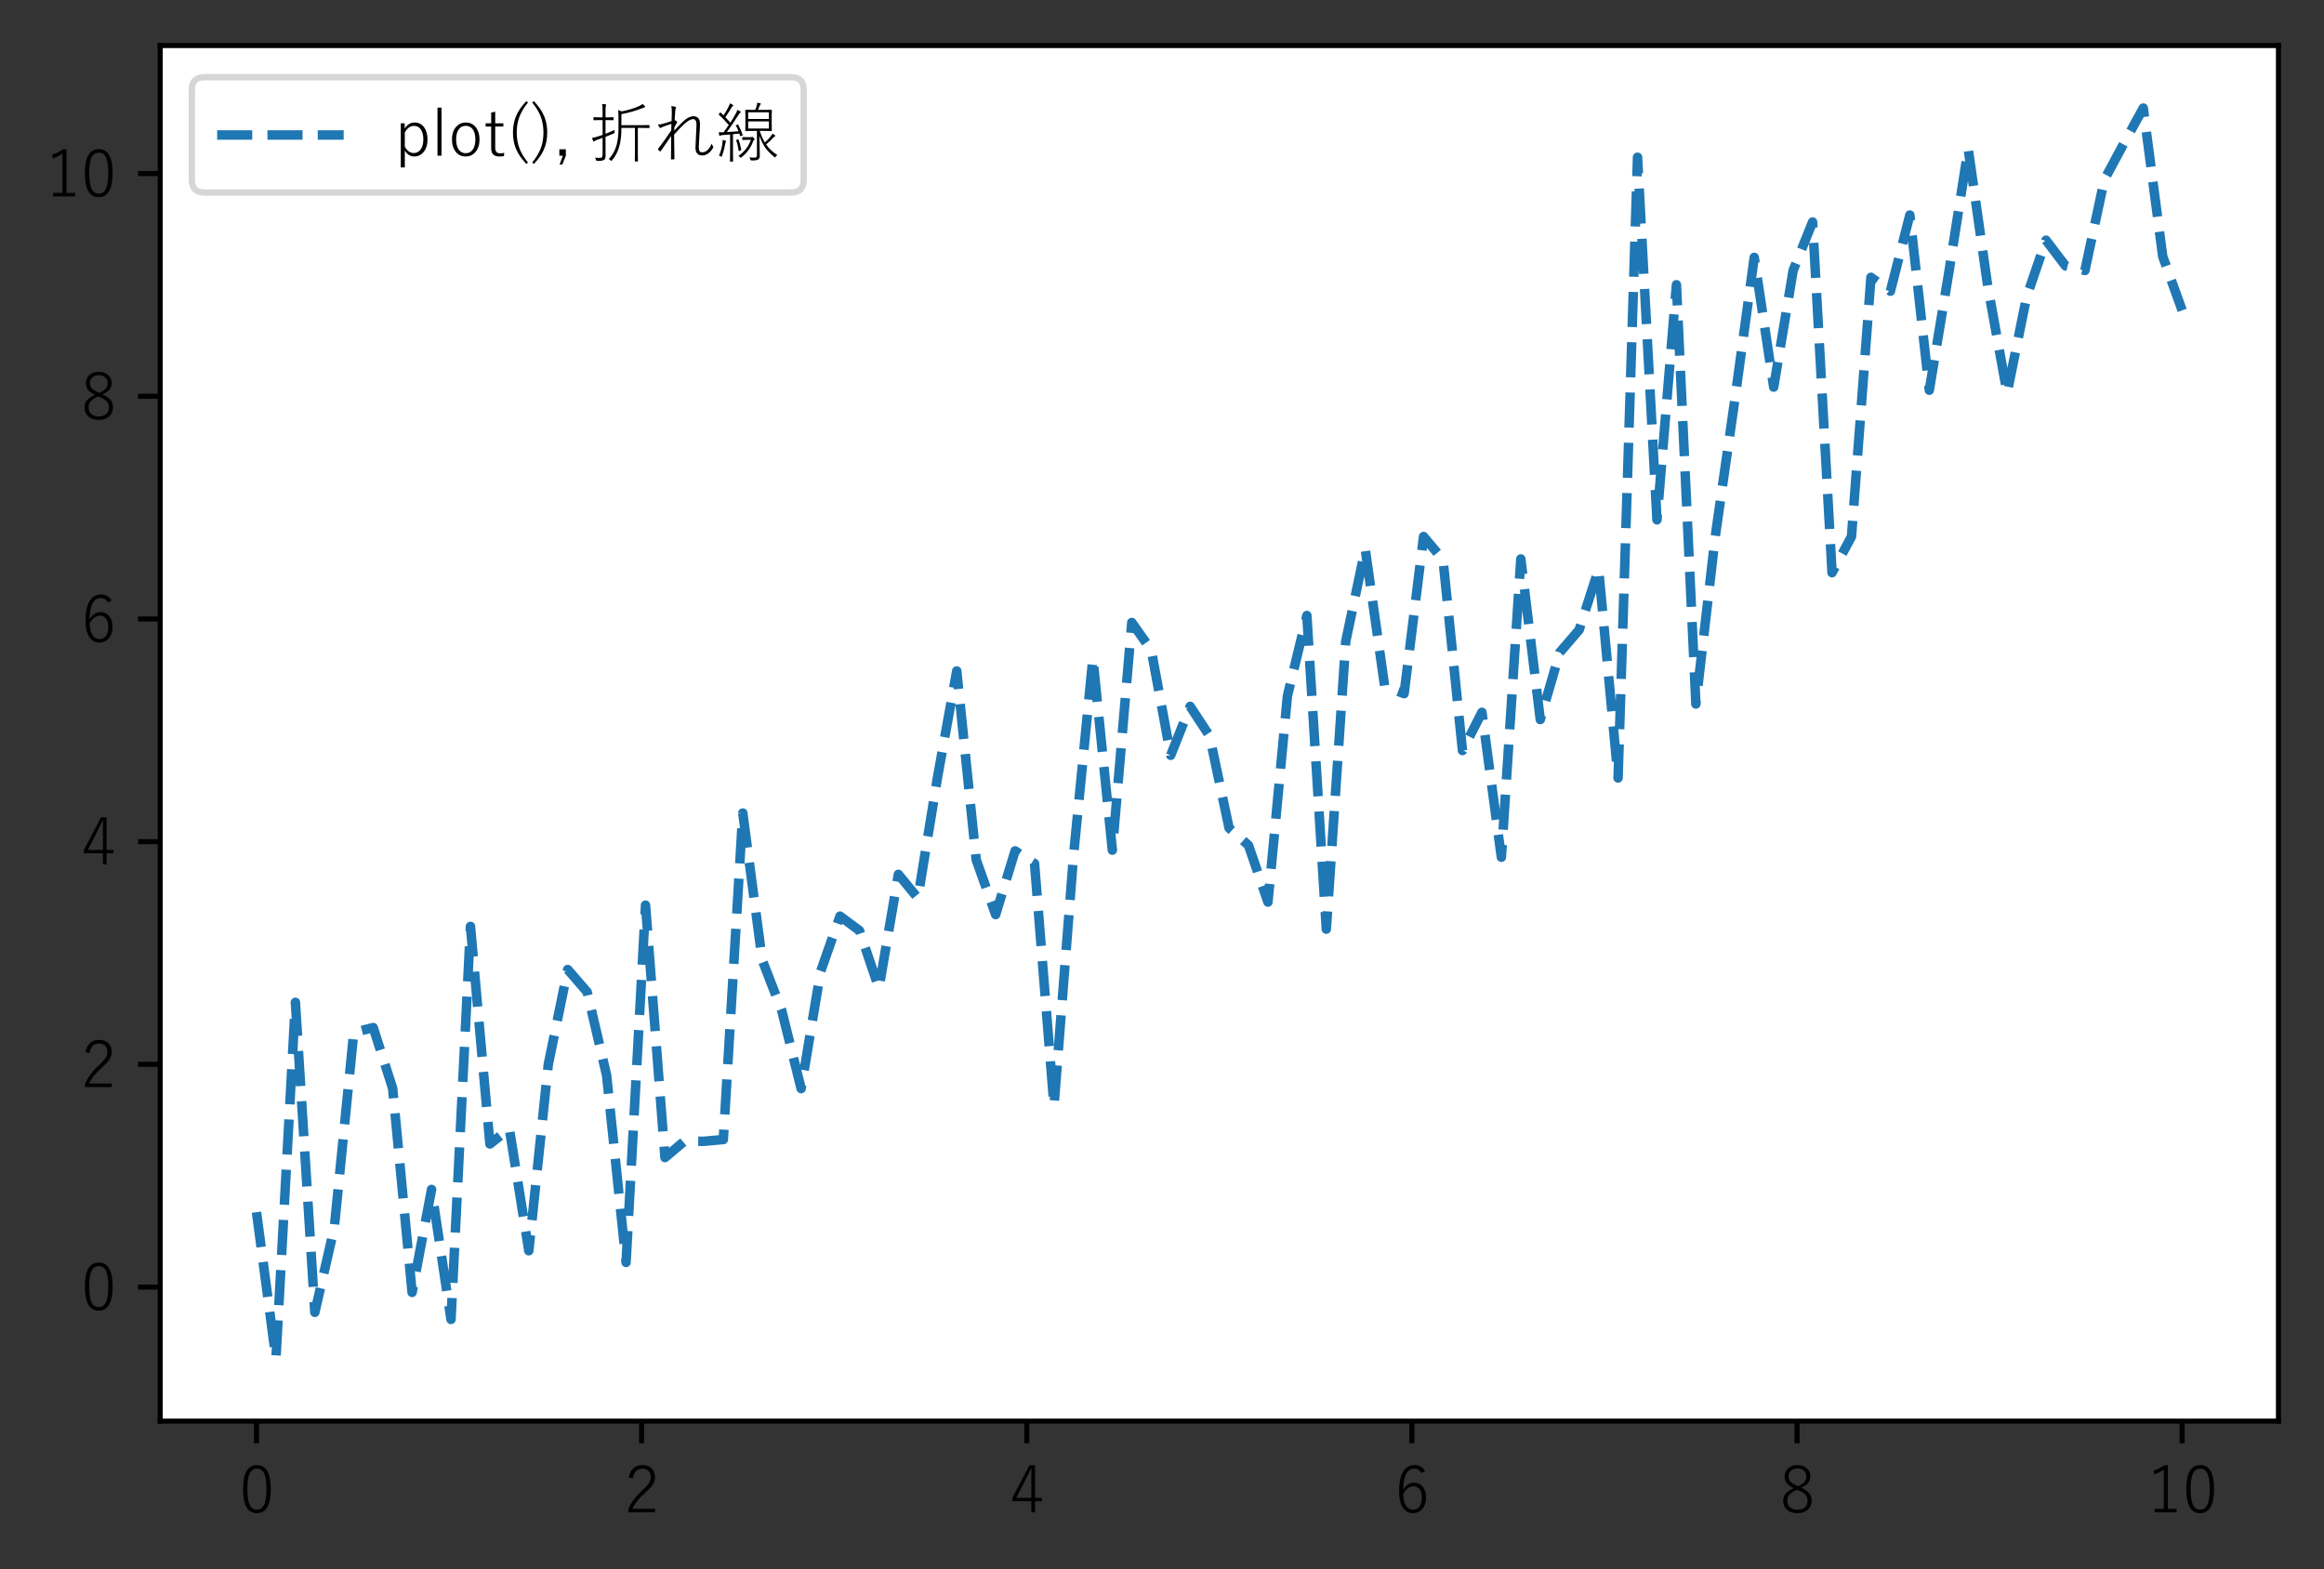
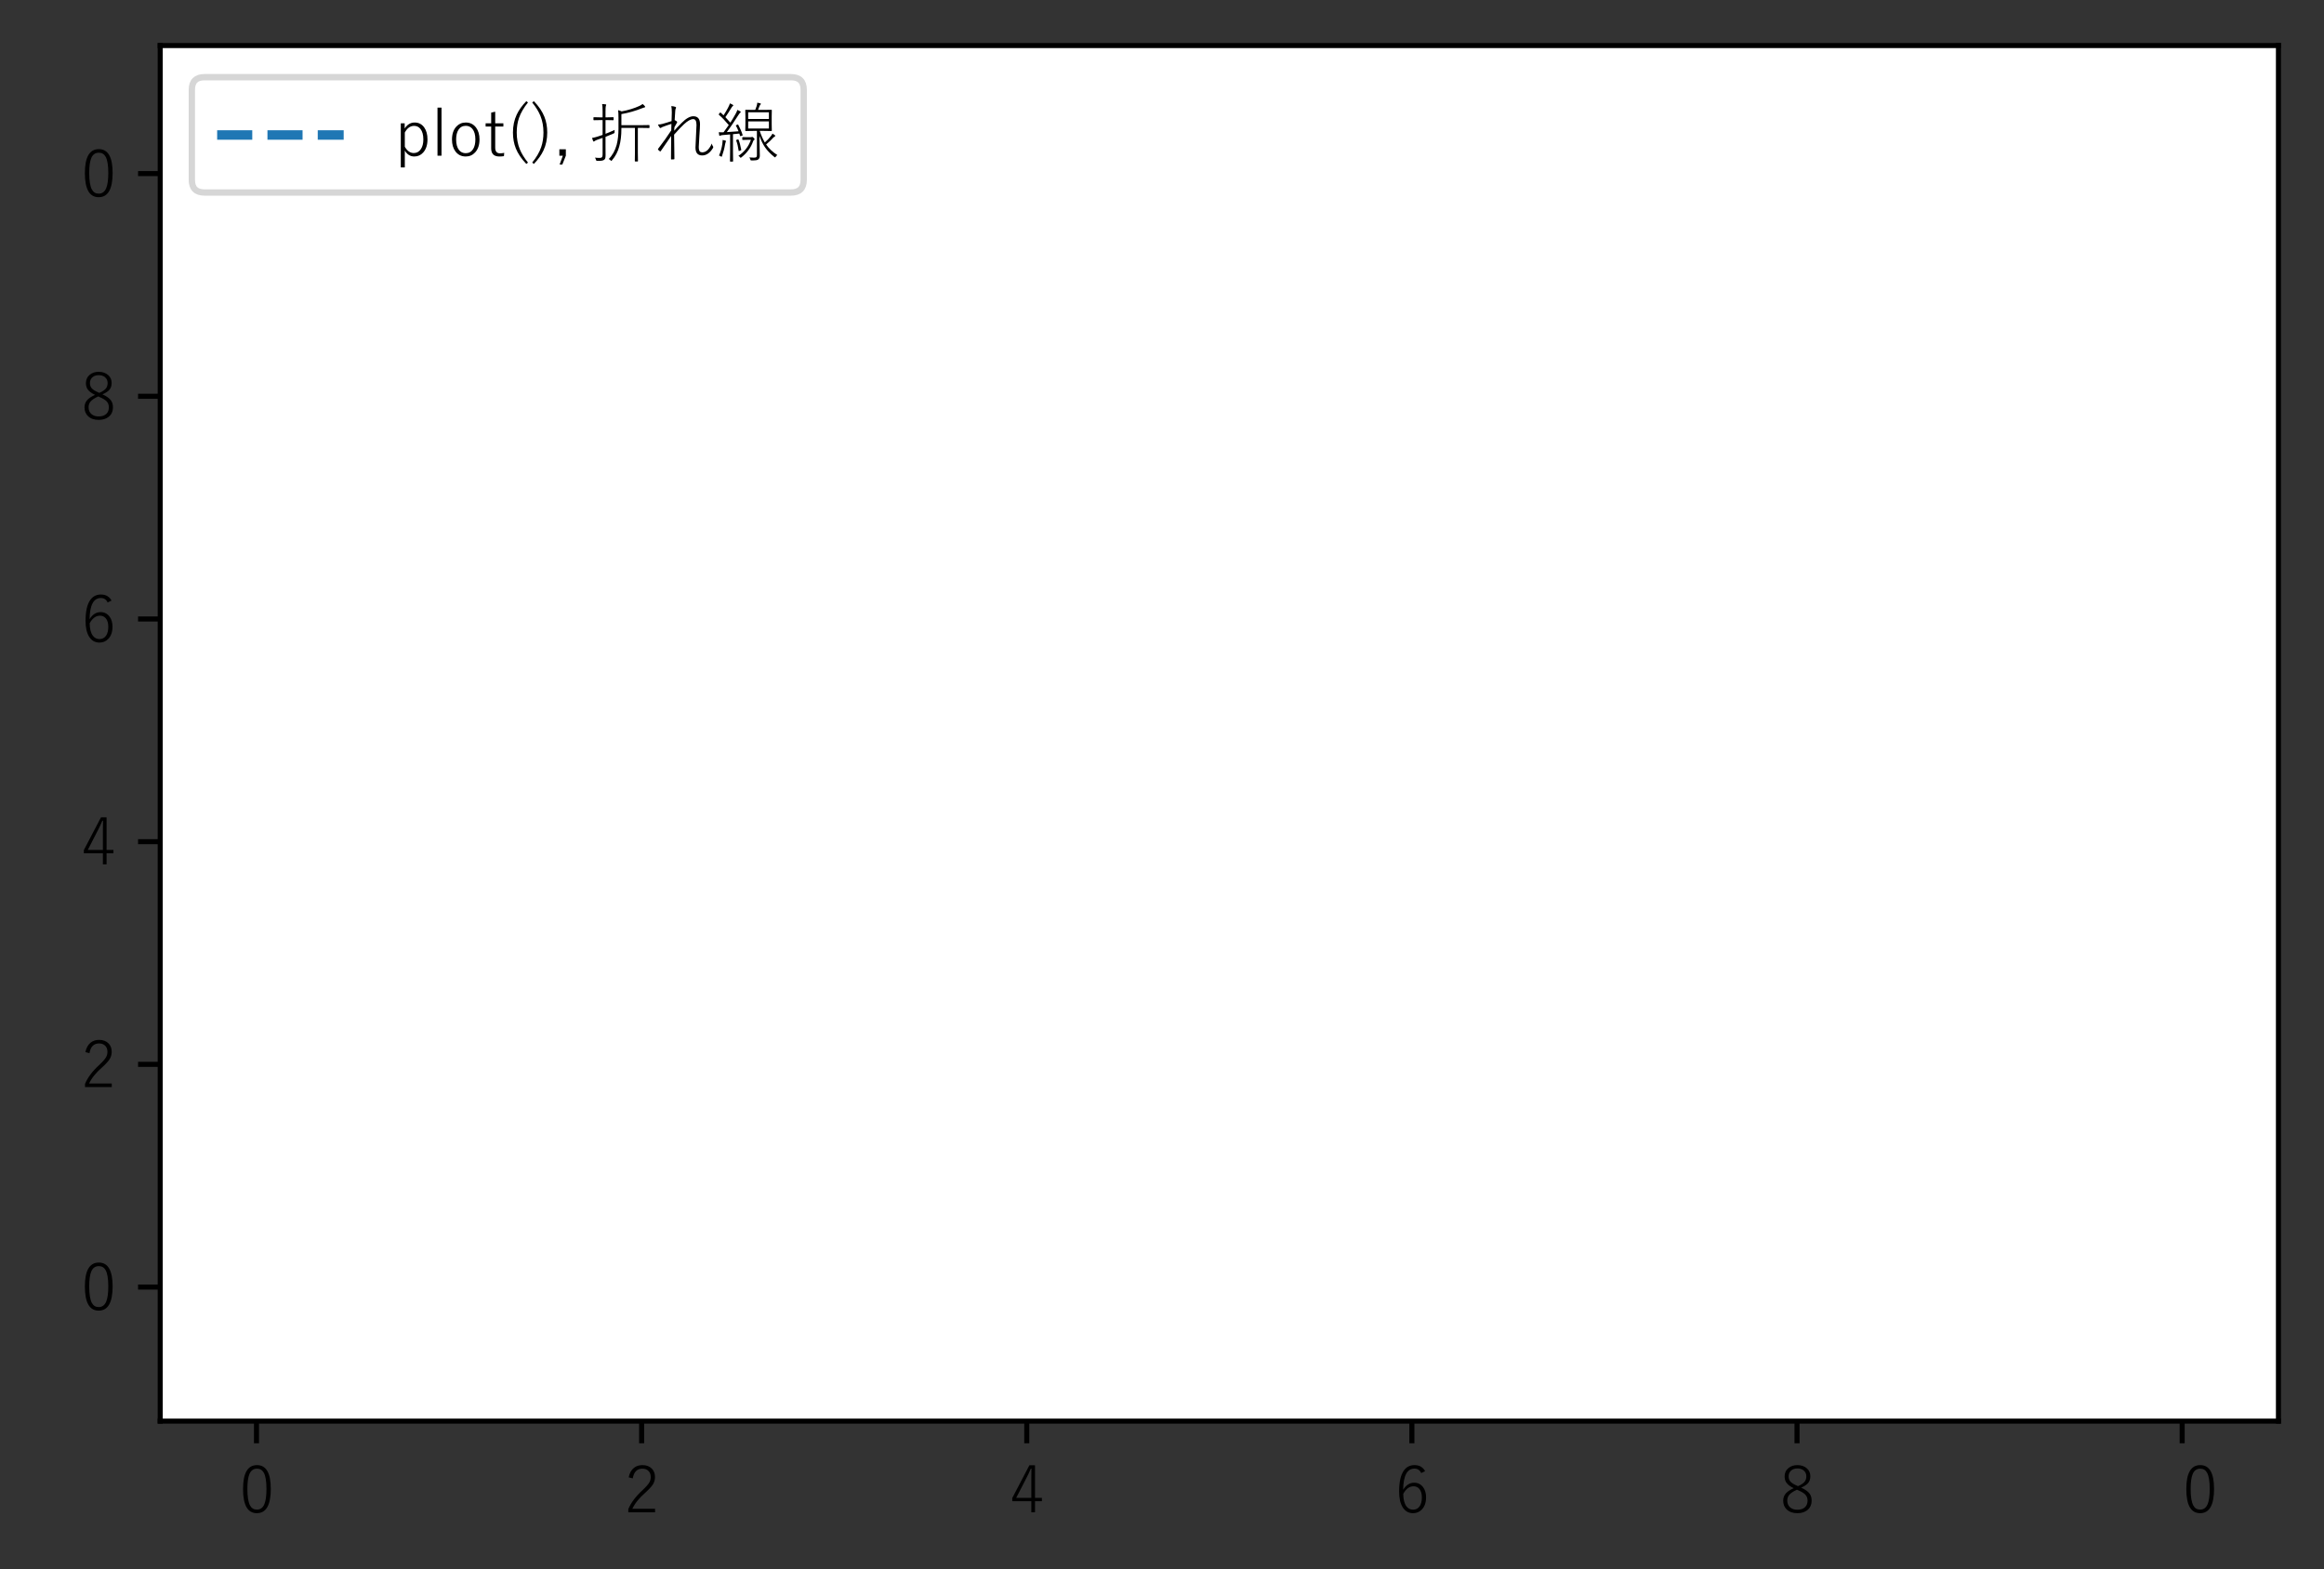
<svg xmlns="http://www.w3.org/2000/svg" xmlns:xlink="http://www.w3.org/1999/xlink" height="248.074pt" version="1.1" viewBox="0 0 367.322 248.074" width="367.322pt">
  <rect x="0" y="0" width="367.322" height="248.074" fill="#333333" stroke="none" />
  <defs>
    <style type="text/css">*{stroke-linecap:butt;stroke-linejoin:round;}</style>
  </defs>
  <g id="figure_1">
    <g id="patch_1">
      <path d="M 0 248.074   L 367.322 248.074   L 367.322 0   L 0 0   z  " style="fill:none;" />
    </g>
    <g id="axes_1">
      <g id="patch_2">
        <path d="M 25.322 224.64   L 360.122 224.64   L 360.122 7.2   L 25.322 7.2   z  " style="fill:#ffffff;" />
      </g>
      <g id="matplotlib.axis_1">
        <g id="xtick_1">
          <g id="line2d_1">
            <defs>
              <path d="M 0 0   L 0 3.5   " id="m5a855bd1a5" style="stroke:#000000;stroke-width:0.8;" />
            </defs>
            <g>
              <use style="stroke:#000000;stroke-width:0.8;" x="40.54" xlink:href="#m5a855bd1a5" y="224.64" />
            </g>
          </g>
          <g id="text_1">
            <g transform="translate(37.76 239.282)scale(0.1 -0.1)">
              <defs>
                <path d="M 1788 4806   Q 3150 4806 3150 2456   Q 3150 56 1772 56   Q 409 56 409 2444   Q 409 4806 1788 4806   z  M 1788 4453   Q 1269 4453 1047 3938   Q 838 3456 838 2456   Q 838 1303 1100 819   Q 1322 409 1772 409   Q 2291 409 2516 950   Q 2722 1444 2722 2450   Q 2722 3591 2456 4059   Q 2234 4453 1788 4453   z  " id="YuGothic-Regular-30" transform="scale(0.016)" />
              </defs>
              <use xlink:href="#YuGothic-Regular-30" />
            </g>
          </g>
        </g>
        <g id="xtick_2">
          <g id="line2d_2">
            <g>
              <use style="stroke:#000000;stroke-width:0.8;" x="101.413" xlink:href="#m5a855bd1a5" y="224.64" />
            </g>
          </g>
          <g id="text_2">
            <g transform="translate(98.632 239.282)scale(0.1 -0.1)">
              <defs>
                <path d="M 459 3597   Q 588 4228 988 4541   Q 1325 4806 1819 4806   Q 2406 4806 2750 4453   Q 3059 4138 3059 3628   Q 3059 3219 2838 2875   Q 2628 2556 2094 2075   Q 1191 1284 825 494   L 3066 494   L 3066 141   L 422 141   L 422 456   Q 819 1406 1806 2309   Q 2331 2800 2497 3088   Q 2638 3331 2638 3628   Q 2638 4038 2378 4263   Q 2156 4453 1813 4453   Q 1025 4453 863 3494   L 459 3597   z  " id="YuGothic-Regular-32" transform="scale(0.016)" />
              </defs>
              <use xlink:href="#YuGothic-Regular-32" />
            </g>
          </g>
        </g>
        <g id="xtick_3">
          <g id="line2d_3">
            <g>
              <use style="stroke:#000000;stroke-width:0.8;" x="162.286" xlink:href="#m5a855bd1a5" y="224.64" />
            </g>
          </g>
          <g id="text_3">
            <g transform="translate(159.505 239.282)scale(0.1 -0.1)">
              <defs>
                <path d="M 2553 4788   L 2553 1572   L 3231 1572   L 3231 1241   L 2553 1241   L 2553 141   L 2188 141   L 2188 1241   L 306 1241   L 306 1553   L 1997 4788   L 2553 4788   z  M 2188 1572   L 2188 3488   Q 2188 3678 2200 4459   L 2138 4459   Q 1944 3988 1719 3563   L 697 1572   L 2188 1572   z  " id="YuGothic-Regular-34" transform="scale(0.016)" />
              </defs>
              <use xlink:href="#YuGothic-Regular-34" />
            </g>
          </g>
        </g>
        <g id="xtick_4">
          <g id="line2d_4">
            <g>
              <use style="stroke:#000000;stroke-width:0.8;" x="223.158" xlink:href="#m5a855bd1a5" y="224.64" />
            </g>
          </g>
          <g id="text_4">
            <g transform="translate(220.378 239.282)scale(0.1 -0.1)">
              <defs>
                <path d="M 3041 4206   L 2656 4019   Q 2459 4459 1984 4459   Q 909 4459 872 2369   Q 1306 3066 1959 3066   Q 2516 3066 2847 2622   Q 3138 2231 3138 1625   Q 3138 856 2722 422   Q 2375 56 1850 56   Q 1184 56 819 653   Q 475 1209 475 2200   Q 475 3606 941 4266   Q 1325 4806 1997 4806   Q 2716 4806 3041 4206   z  M 884 1966   Q 891 1138 1200 731   Q 1450 403 1850 403   Q 2284 403 2516 759   Q 2722 1075 2722 1619   Q 2722 2166 2469 2459   Q 2250 2713 1897 2713   Q 1297 2713 884 1966   z  " id="YuGothic-Regular-36" transform="scale(0.016)" />
              </defs>
              <use xlink:href="#YuGothic-Regular-36" />
            </g>
          </g>
        </g>
        <g id="xtick_5">
          <g id="line2d_5">
            <g>
              <use style="stroke:#000000;stroke-width:0.8;" x="284.031" xlink:href="#m5a855bd1a5" y="224.64" />
            </g>
          </g>
          <g id="text_5">
            <g transform="translate(281.25 239.282)scale(0.1 -0.1)">
              <defs>
                <path d="M 2144 2578   Q 2753 2309 2988 1978   Q 3181 1706 3181 1306   Q 3181 684 2738 344   Q 2363 56 1775 56   Q 1103 56 719 425   Q 372 756 372 1291   Q 372 1728 650 2028   Q 891 2288 1409 2528   Q 891 2775 688 3072   Q 513 3322 513 3688   Q 513 4209 906 4528   Q 1253 4806 1772 4806   Q 2378 4806 2741 4456   Q 3053 4153 3053 3706   Q 3053 3288 2825 3022   Q 2616 2784 2144 2578   z  M 1831 2725   Q 2328 2938 2509 3191   Q 2656 3391 2656 3700   Q 2656 4072 2381 4288   Q 2144 4475 1772 4475   Q 1353 4475 1116 4231   Q 909 4019 909 3688   Q 909 3366 1103 3159   Q 1288 2966 1722 2778   L 1831 2725   z  M 1734 2375   Q 1178 2125 963 1859   Q 775 1628 775 1306   Q 775 856 1078 613   Q 1341 397 1775 397   Q 2281 397 2550 672   Q 2778 906 2778 1300   Q 2778 1663 2550 1897   Q 2341 2109 1844 2322   L 1734 2375   z  " id="YuGothic-Regular-38" transform="scale(0.016)" />
              </defs>
              <use xlink:href="#YuGothic-Regular-38" />
            </g>
          </g>
        </g>
        <g id="xtick_6">
          <g id="line2d_6">
            <g>
              <use style="stroke:#000000;stroke-width:0.8;" x="344.904" xlink:href="#m5a855bd1a5" y="224.64" />
            </g>
          </g>
          <g id="text_6">
            <g transform="translate(339.343 239.282)scale(0.1 -0.1)">
              <defs>
-                 <path d="M 2063 4794   L 2063 481   L 2925 481   L 2925 141   L 744 141   L 744 481   L 1666 481   L 1666 4359   Q 1259 4081 725 3878   L 653 4250   Q 1184 4428 1734 4794   L 2063 4794   z  " id="YuGothic-Regular-31" transform="scale(0.016)" />
-               </defs>
+                 </defs>
              <use xlink:href="#YuGothic-Regular-31" />
              <use x="55.615" xlink:href="#YuGothic-Regular-30" />
            </g>
          </g>
        </g>
      </g>
      <g id="matplotlib.axis_2">
        <g id="ytick_1">
          <g id="line2d_7">
            <defs>
              <path d="M 0 0   L -3.5 0   " id="me11424db1b" style="stroke:#000000;stroke-width:0.8;" />
            </defs>
            <g>
              <use style="stroke:#000000;stroke-width:0.8;" x="25.322" xlink:href="#me11424db1b" y="203.444" />
            </g>
          </g>
          <g id="text_7">
            <g transform="translate(12.761 207.265)scale(0.1 -0.1)">
              <use xlink:href="#YuGothic-Regular-30" />
            </g>
          </g>
        </g>
        <g id="ytick_2">
          <g id="line2d_8">
            <g>
              <use style="stroke:#000000;stroke-width:0.8;" x="25.322" xlink:href="#me11424db1b" y="168.244" />
            </g>
          </g>
          <g id="text_8">
            <g transform="translate(12.761 172.065)scale(0.1 -0.1)">
              <use xlink:href="#YuGothic-Regular-32" />
            </g>
          </g>
        </g>
        <g id="ytick_3">
          <g id="line2d_9">
            <g>
              <use style="stroke:#000000;stroke-width:0.8;" x="25.322" xlink:href="#me11424db1b" y="133.043" />
            </g>
          </g>
          <g id="text_9">
            <g transform="translate(12.761 136.864)scale(0.1 -0.1)">
              <use xlink:href="#YuGothic-Regular-34" />
            </g>
          </g>
        </g>
        <g id="ytick_4">
          <g id="line2d_10">
            <g>
              <use style="stroke:#000000;stroke-width:0.8;" x="25.322" xlink:href="#me11424db1b" y="97.843" />
            </g>
          </g>
          <g id="text_10">
            <g transform="translate(12.761 101.664)scale(0.1 -0.1)">
              <use xlink:href="#YuGothic-Regular-36" />
            </g>
          </g>
        </g>
        <g id="ytick_5">
          <g id="line2d_11">
            <g>
              <use style="stroke:#000000;stroke-width:0.8;" x="25.322" xlink:href="#me11424db1b" y="62.642" />
            </g>
          </g>
          <g id="text_11">
            <g transform="translate(12.761 66.463)scale(0.1 -0.1)">
              <use xlink:href="#YuGothic-Regular-38" />
            </g>
          </g>
        </g>
        <g id="ytick_6">
          <g id="line2d_12">
            <g>
              <use style="stroke:#000000;stroke-width:0.8;" x="25.322" xlink:href="#me11424db1b" y="27.442" />
            </g>
          </g>
          <g id="text_12">
            <g transform="translate(7.2 31.263)scale(0.1 -0.1)">
              <use xlink:href="#YuGothic-Regular-31" />
              <use x="55.615" xlink:href="#YuGothic-Regular-30" />
            </g>
          </g>
        </g>
      </g>
      <g id="line2d_13">
-         <path clip-path="url(#p50b527e9e4)" d="M 40.54 191.614   L 43.614 214.756   L 46.689 158.444   L 49.763 207.443   L 52.838 194.046   L 55.912 163.212   L 58.986 162.429   L 62.061 172.036   L 65.135 204.293   L 68.209 188.015   L 71.284 208.557   L 74.358 146.439   L 77.433 180.833   L 80.507 178.419   L 83.581 197.707   L 86.656 168.286   L 89.73 153.253   L 92.805 156.802   L 95.879 169.979   L 98.953 199.557   L 102.028 143.081   L 105.102 182.98   L 108.176 180.385   L 111.251 180.408   L 114.325 180.128   L 117.4 128.517   L 120.474 151.771   L 123.548 159.701   L 126.623 172.076   L 129.697 153.585   L 132.771 144.814   L 135.846 147.107   L 138.92 156.221   L 141.995 138.215   L 145.069 141.969   L 148.143 123.076   L 151.218 106.062   L 154.292 135.896   L 157.367 144.573   L 160.441 134.501   L 163.515 136.502   L 166.59 174.822   L 169.664 135.381   L 172.738 104.043   L 175.813 134.384   L 178.887 98.402   L 181.962 102.757   L 185.036 119.391   L 188.11 111.661   L 191.185 116.346   L 194.259 130.88   L 197.333 133.629   L 200.408 142.594   L 203.482 110.017   L 206.557 97.299   L 209.631 146.87   L 212.705 101.369   L 215.78 86.777   L 218.854 108.486   L 221.928 109.645   L 225.003 84.815   L 228.077 88.472   L 231.152 118.642   L 234.226 112.597   L 237.3 135.506   L 240.375 88.355   L 243.449 113.738   L 246.524 103.131   L 249.598 99.555   L 252.672 89.966   L 255.747 122.975   L 258.821 24.861   L 261.895 82.172   L 264.97 45.012   L 268.044 111.285   L 271.119 84.705   L 274.193 63.217   L 277.267 40.688   L 280.342 61.188   L 283.416 42.746   L 286.49 35.093   L 289.565 90.526   L 292.639 84.813   L 295.714 43.842   L 298.788 46.027   L 301.862 33.991   L 304.937 61.682   L 308.011 43.148   L 311.086 23.529   L 314.16 45.144   L 317.234 62.138   L 320.309 46.969   L 323.383 37.968   L 326.457 42.014   L 329.532 42.757   L 332.606 28.411   L 335.681 22.682   L 338.755 17.084   L 341.829 40.528   L 344.904 49.064   " style="fill:none;stroke:#1f77b4;stroke-dasharray:5.55,2.4;stroke-dashoffset:0;stroke-width:1.5;" />
-       </g>
+         </g>
      <g id="patch_3">
        <path d="M 25.322 224.64   L 25.322 7.2   " style="fill:none;stroke:#000000;stroke-linecap:square;stroke-linejoin:miter;stroke-width:0.8;" />
      </g>
      <g id="patch_4">
        <path d="M 360.122 224.64   L 360.122 7.2   " style="fill:none;stroke:#000000;stroke-linecap:square;stroke-linejoin:miter;stroke-width:0.8;" />
      </g>
      <g id="patch_5">
        <path d="M 25.322 224.64   L 360.122 224.64   " style="fill:none;stroke:#000000;stroke-linecap:square;stroke-linejoin:miter;stroke-width:0.8;" />
      </g>
      <g id="patch_6">
        <path d="M 25.322 7.2   L 360.122 7.2   " style="fill:none;stroke:#000000;stroke-linecap:square;stroke-linejoin:miter;stroke-width:0.8;" />
      </g>
      <g id="legend_1">
        <g id="patch_7">
          <path d="M 32.322 30.43   L 125.031 30.43   Q 127.031 30.43 127.031 28.43   L 127.031 14.2   Q 127.031 12.2 125.031 12.2   L 32.322 12.2   Q 30.322 12.2 30.322 14.2   L 30.322 28.43   Q 30.322 30.43 32.322 30.43   z  " style="fill:#ffffff;opacity:0.8;stroke:#cccccc;stroke-linejoin:miter;" />
        </g>
        <g id="line2d_14">
          <path d="M 34.322 21.337   L 54.322 21.337   " style="fill:none;stroke:#1f77b4;stroke-dasharray:5.55,2.4;stroke-dashoffset:0;stroke-width:1.5;" />
        </g>
        <g id="line2d_15" />
        <g id="text_13">
          <g transform="translate(62.322 24.837)scale(0.1 -0.1)">
            <defs>
              <path d="M 1025 3341   L 1025 2828   Q 1403 3419 2009 3419   Q 2613 3419 2963 2922   Q 3278 2472 3278 1753   Q 3278 928 2853 456   Q 2500 63 1978 63   Q 1381 63 1038 647   L 1038 -1019   L 641 -1019   L 641 3341   L 1025 3341   z  M 1038 2431   L 1038 1025   Q 1397 403 1922 403   Q 2369 403 2628 797   Q 2869 1156 2869 1750   Q 2869 2425 2581 2788   Q 2341 3088 1959 3088   Q 1391 3088 1038 2431   z  " id="YuGothic-Regular-70" transform="scale(0.016)" />
              <path d="M 1038 4891   L 1038 141   L 641 141   L 641 4891   L 1038 4891   z  " id="YuGothic-Regular-6c" transform="scale(0.016)" />
              <path d="M 1797 3419   Q 2438 3419 2816 2913   Q 3153 2459 3153 1753   Q 3153 934 2719 466   Q 2350 63 1791 63   Q 1141 63 766 575   Q 434 1025 434 1734   Q 434 2553 866 3019   Q 1234 3419 1797 3419   z  M 1797 3094   Q 1322 3094 1069 2694   Q 844 2341 844 1747   Q 844 1059 1131 697   Q 1381 388 1791 388   Q 2263 388 2519 791   Q 2744 1147 2744 1747   Q 2744 2425 2456 2784   Q 2206 3094 1797 3094   z  " id="YuGothic-Regular-6f" transform="scale(0.016)" />
              <path d="M 1197 4488   L 1197 3341   L 2003 3341   L 2003 3022   L 1197 3022   L 1197 941   Q 1197 375 1672 375   Q 1878 375 2088 422   L 2059 97   Q 1859 63 1606 63   Q 800 63 800 863   L 800 3022   L 250 3022   L 250 3341   L 800 3341   L 800 4397   L 1197 4488   z  " id="YuGothic-Regular-74" transform="scale(0.016)" />
              <path d="M 2234 5400   Q 1603 4616 1347 3872   Q 1122 3222 1122 2431   Q 1122 1531 1419 797   Q 1681 147 2234 -538   L 2069 -672   Q 1341 91 1034 859   Q 750 1569 750 2431   Q 750 3409 1122 4200   Q 1434 4866 2069 5528   L 2234 5400   z  " id="YuGothic-Regular-28" transform="scale(0.016)" />
              <path d="M 403 5528   Q 1128 4772 1438 4000   Q 1722 3291 1722 2431   Q 1722 1450 1350 659   Q 1041 -3 403 -672   L 238 -538   Q 869 241 1125 988   Q 1350 1641 1350 2431   Q 1350 3331 1053 4066   Q 794 4709 238 5400   L 403 5528   z  " id="YuGothic-Regular-29" transform="scale(0.016)" />
              <path d="M 1147 775   L 1147 141   L 800 -731   L 531 -731   L 853 141   L 506 141   L 506 775   L 1147 775   z  " id="YuGothic-Regular-2c" transform="scale(0.016)" />
              <path d="M 0 0   Q 0 0 0 0   z  " id="YuGothic-Regular-20" transform="scale(0.016)" />
              <path d="M 4866 2888   L 4866 438   L 4878 -381   Q 4878 -428 4834 -428   L 4609 -428   Q 4566 -428 4566 -381   L 4578 438   L 4578 2888   L 3241 2888   L 3241 2803   Q 3241 1778 3028 1050   Q 2825 284 2313 -313   Q 2266 -372 2241 -372   Q 2216 -372 2172 -319   Q 2097 -234 1988 -191   Q 2534 350 2775 1219   Q 2953 1919 2953 2803   L 2953 3878   Q 2953 4409 2916 4641   Q 3113 4591 3266 4519   Q 4241 4700 5006 5050   Q 5222 5147 5331 5250   Q 5472 5141 5556 5038   Q 5594 4988 5594 4959   Q 5594 4919 5509 4909   Q 5456 4903 5294 4834   Q 4284 4431 3241 4250   L 3241 3156   L 5178 3156   L 5972 3169   Q 6016 3169 6016 3125   L 6016 2913   Q 6016 2875 5972 2875   L 5178 2888   L 4866 2888   z  M 1384 1900   Q 1272 1859 1091 1797   Q 894 1728 841 1709   Q 691 1659 597 1581   Q 538 1538 513 1538   Q 475 1538 450 1588   Q 394 1728 341 1894   Q 600 1938 903 2034   Q 1244 2144 1384 2194   L 1384 3659   L 1153 3659   L 525 3647   Q 481 3647 481 3694   L 481 3897   Q 481 3944 525 3944   L 1153 3928   L 1384 3928   L 1384 4513   Q 1384 5038 1338 5247   Q 1506 5241 1672 5216   Q 1744 5206 1744 5166   Q 1744 5141 1703 5050   Q 1672 4963 1672 4525   L 1672 3928   L 1800 3928   L 2428 3944   Q 2472 3944 2472 3897   L 2472 3694   Q 2472 3647 2428 3647   L 1800 3659   L 1672 3659   L 1672 2303   Q 2038 2444 2575 2688   Q 2566 2616 2566 2550   Q 2566 2513 2566 2484   Q 2566 2478 2569 2456   Q 2569 2447 2569 2438   Q 2569 2375 2478 2338   Q 2225 2222 1672 2003   L 1672 1063   L 1678 197   Q 1678 -25 1641 -125   Q 1609 -209 1531 -269   Q 1378 -372 981 -372   Q 950 -372 866 -372   Q 784 -366 766 -350   Q 750 -334 731 -269   Q 706 -163 628 -50   Q 834 -78 1116 -78   Q 1272 -78 1331 9   Q 1384 84 1384 256   L 1384 1900   z  " id="YuGothic-Regular-6298" transform="scale(0.016)" />
              <path d="M 1922 5044   Q 2147 5025 2309 4972   Q 2394 4944 2394 4884   Q 2394 4853 2369 4813   Q 2319 4744 2313 4588   Q 2269 4084 2253 3659   Q 2403 3581 2478 3513   Q 2503 3488 2503 3463   Q 2503 3438 2478 3397   Q 2325 3141 2228 2950   Q 2209 2788 2209 2606   Q 2447 2888 2959 3397   Q 3600 4038 4097 4038   Q 4756 4038 4756 3256   Q 4756 2956 4691 2059   Q 4634 1231 4634 1009   Q 4634 684 4734 566   Q 4813 472 4975 472   Q 5272 472 5525 716   Q 5763 969 5922 1344   Q 5953 1175 6031 1075   Q 6066 1028 6066 988   Q 6066 950 6038 903   Q 5594 166 4969 166   Q 4309 166 4309 947   Q 4309 1247 4359 2047   Q 4409 2884 4409 3169   Q 4409 3756 4091 3756   Q 3719 3756 3175 3250   Q 2816 2922 2197 2222   Q 2197 1916 2213 1078   Q 2225 309 2228 -169   Q 2228 -213 2178 -219   Q 2063 -231 1928 -231   Q 1891 -231 1891 -175   Q 1891 500 1909 2094   Q 1563 1609 884 603   Q 856 563 831 563   Q 819 563 794 578   Q 709 631 616 738   Q 600 756 600 775   Q 600 800 628 834   Q 1378 1809 1916 2644   Q 1931 3241 1934 3284   Q 1478 3147 1019 2966   Q 988 2953 922 2906   Q 875 2875 853 2875   Q 806 2875 769 2925   Q 659 3081 603 3219   Q 800 3219 1044 3284   Q 1438 3388 1947 3559   L 1972 4409   Q 1972 4797 1922 5044   z  " id="YuGothic-Regular-308c" transform="scale(0.016)" />
              <path d="M 4372 2113   Q 4416 313 4416 147   Q 4416 -128 4231 -250   Q 4097 -328 3738 -328   Q 3675 -328 3603 -328   Q 3525 -328 3509 -313   Q 3494 -300 3475 -225   Q 3450 -119 3375 -31   Q 3597 -53 3834 -53   Q 4019 -53 4078 9   Q 4128 63 4128 197   L 4128 2591   L 3791 2591   L 3022 2578   Q 2978 2578 2978 2622   L 2991 3219   L 2991 4038   L 2978 4634   Q 2978 4678 3022 4678   L 3791 4666   L 3963 4666   Q 4056 4884 4097 5031   Q 4153 5216 4166 5381   Q 4334 5350 4447 5319   Q 4519 5300 4519 5253   Q 4519 5228 4469 5178   Q 4419 5128 4391 5056   Q 4319 4863 4238 4666   L 4800 4666   L 5556 4678   Q 5600 4678 5600 4634   L 5588 4038   L 5588 3219   L 5600 2622   Q 5600 2578 5556 2578   L 4800 2591   L 4403 2591   Q 4631 1916 4909 1447   Q 5281 1778 5509 2078   Q 5622 2225 5666 2322   Q 5797 2250 5891 2175   Q 5941 2134 5941 2100   Q 5941 2066 5878 2028   Q 5756 1963 5634 1809   Q 5481 1625 5038 1253   Q 5441 659 6144 206   Q 6063 147 5991 44   Q 5944 -28 5919 -28   Q 5897 -28 5850 13   Q 5259 491 4934 963   Q 4619 1419 4372 2113   z  M 3266 2828   L 5313 2828   L 5313 3531   L 3266 3531   L 3266 2828   z  M 3266 3769   L 5313 3769   L 5313 4428   L 3266 4428   L 3266 3769   z  M 1347 3169   Q 838 3781 372 4184   Q 353 4206 353 4219   Q 353 4238 400 4294   L 456 4366   Q 494 4413 516 4413   Q 528 4413 547 4397   Q 609 4341 703 4253   Q 813 4147 834 4128   Q 1106 4547 1275 4878   Q 1422 5159 1463 5313   Q 1644 5238 1738 5178   Q 1794 5138 1794 5106   Q 1794 5075 1744 5044   Q 1688 5003 1634 4916   Q 1256 4291 1013 3950   Q 1347 3591 1506 3406   Q 1794 3859 2006 4244   Q 2147 4488 2197 4666   Q 2359 4600 2475 4531   Q 2531 4494 2531 4459   Q 2531 4422 2475 4384   Q 2403 4328 2250 4084   Q 1644 3128 1156 2472   Q 1953 2525 2313 2553   Q 2191 2878 2056 3097   Q 2047 3116 2047 3125   Q 2047 3144 2122 3175   L 2191 3206   Q 2228 3228 2247 3228   Q 2266 3228 2281 3200   Q 2553 2709 2716 2188   Q 2722 2175 2722 2166   Q 2722 2144 2672 2125   L 2556 2088   Q 2509 2072 2497 2072   Q 2475 2072 2459 2113   Q 2453 2134 2422 2231   Q 2403 2291 2391 2328   L 1763 2266   L 1763 563   L 1775 -397   Q 1775 -441 1731 -441   L 1513 -441   Q 1469 -441 1469 -397   L 1481 563   L 1481 2241   Q 1081 2209 778 2181   Q 600 2169 528 2131   Q 478 2106 463 2106   Q 416 2106 400 2175   Q 369 2319 363 2463   Q 509 2450 619 2450   Q 666 2450 731 2453   Q 797 2453 834 2456   Q 1050 2734 1347 3169   z  M 384 153   Q 625 703 713 1313   Q 741 1497 741 1616   Q 741 1647 738 1697   Q 938 1663 994 1638   Q 1078 1606 1078 1581   Q 1078 1544 1044 1509   Q 1022 1450 981 1259   Q 900 725 681 109   Q 653 31 631 31   Q 613 31 553 75   Q 475 131 384 153   z  M 2222 1741   Q 2266 1753 2278 1753   Q 2297 1753 2313 1722   Q 2463 1356 2581 728   Q 2584 719 2584 709   Q 2584 691 2497 653   L 2428 628   Q 2363 600 2347 600   Q 2328 600 2325 641   Q 2238 1234 2081 1644   Q 2075 1663 2075 1669   Q 2075 1691 2153 1716   L 2222 1741   z  M 2300 128   Q 3181 706 3534 1709   L 3175 1709   L 2728 1697   Q 2684 1697 2684 1741   L 2684 1931   Q 2684 1978 2728 1978   L 3194 1966   L 3491 1966   Q 3578 1966 3619 1984   Q 3644 1997 3663 1997   Q 3713 1997 3803 1906   Q 3900 1813 3900 1772   Q 3900 1728 3856 1703   Q 3781 1653 3747 1550   Q 3434 647 2600 -22   Q 2541 -66 2522 -66   Q 2497 -66 2447 6   Q 2394 75 2300 128   z  " id="YuGothic-Regular-7dda" transform="scale(0.016)" />
            </defs>
            <use xlink:href="#YuGothic-Regular-70" />
            <use x="58.008" xlink:href="#YuGothic-Regular-6c" />
            <use x="84.229" xlink:href="#YuGothic-Regular-6f" />
            <use x="140.332" xlink:href="#YuGothic-Regular-74" />
            <use x="175.537" xlink:href="#YuGothic-Regular-28" />
            <use x="214.16" xlink:href="#YuGothic-Regular-29" />
            <use x="252.783" xlink:href="#YuGothic-Regular-2c" />
            <use x="278.564" xlink:href="#YuGothic-Regular-20" />
            <use x="307.08" xlink:href="#YuGothic-Regular-6298" />
            <use x="407.08" xlink:href="#YuGothic-Regular-308c" />
            <use x="507.08" xlink:href="#YuGothic-Regular-7dda" />
          </g>
        </g>
      </g>
    </g>
  </g>
  <defs>
    <clipPath id="p50b527e9e4">
      <rect height="217.44" width="334.8" x="25.322" y="7.2" />
    </clipPath>
  </defs>
</svg>